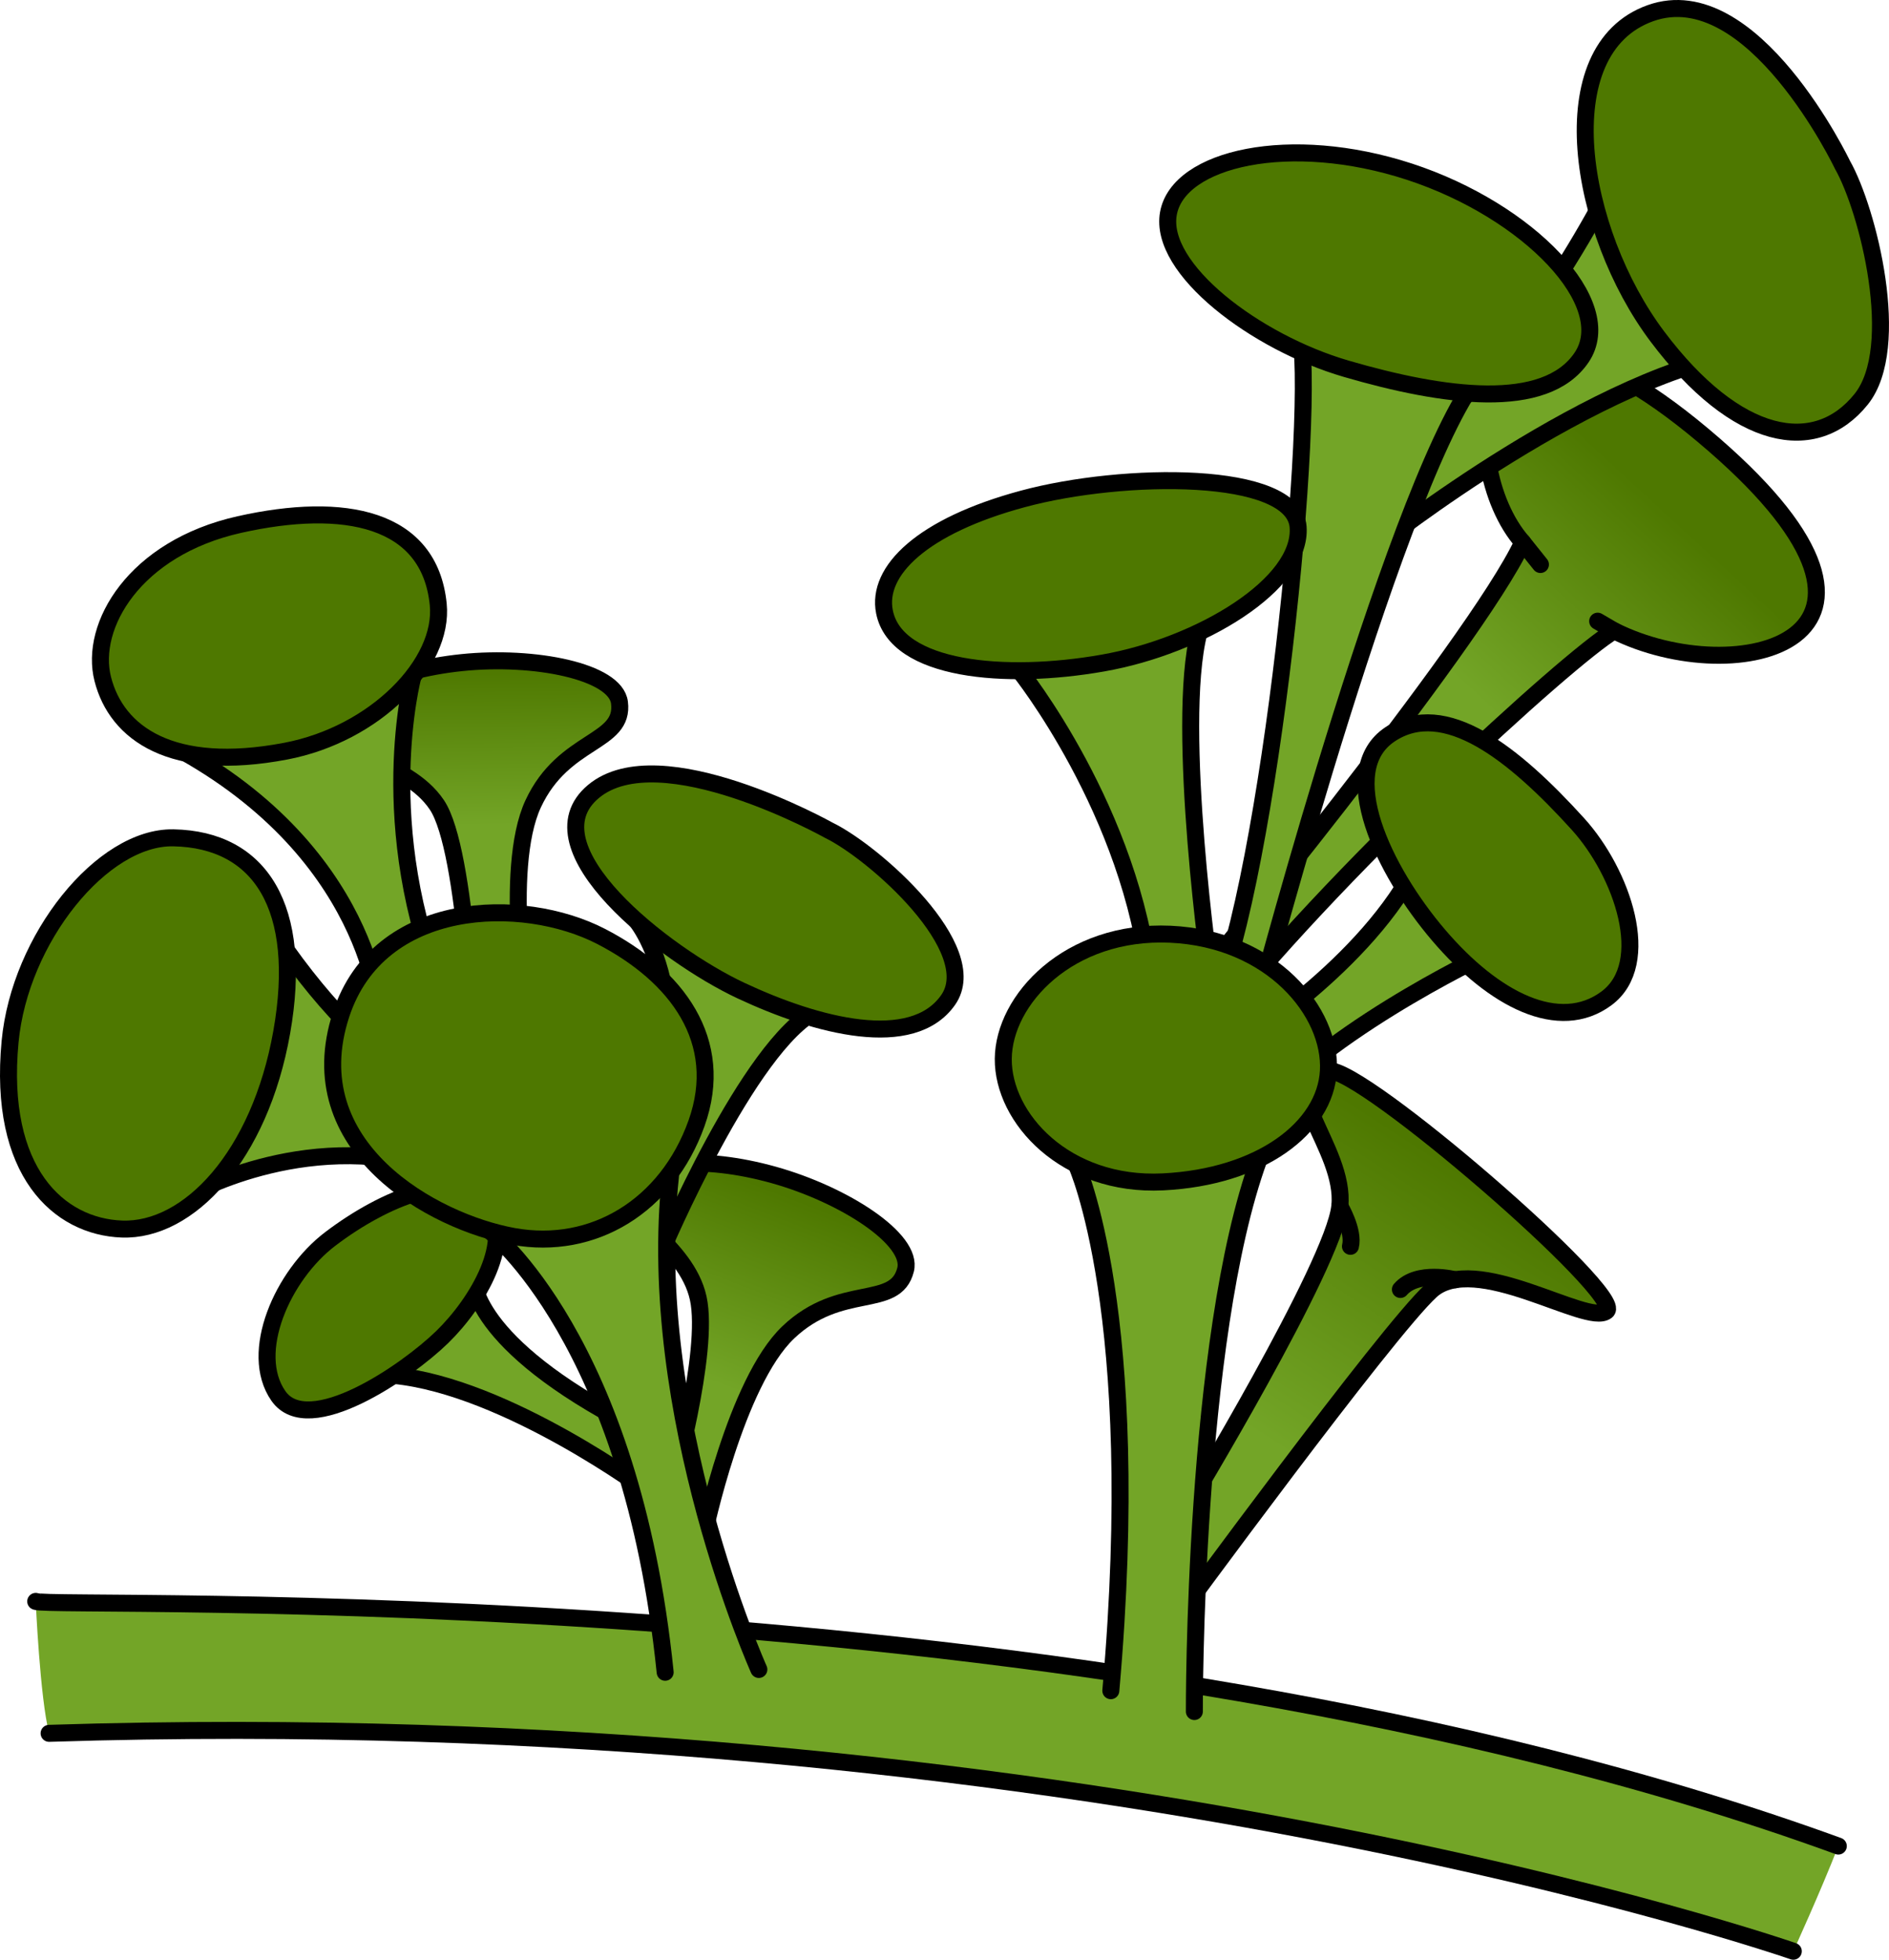
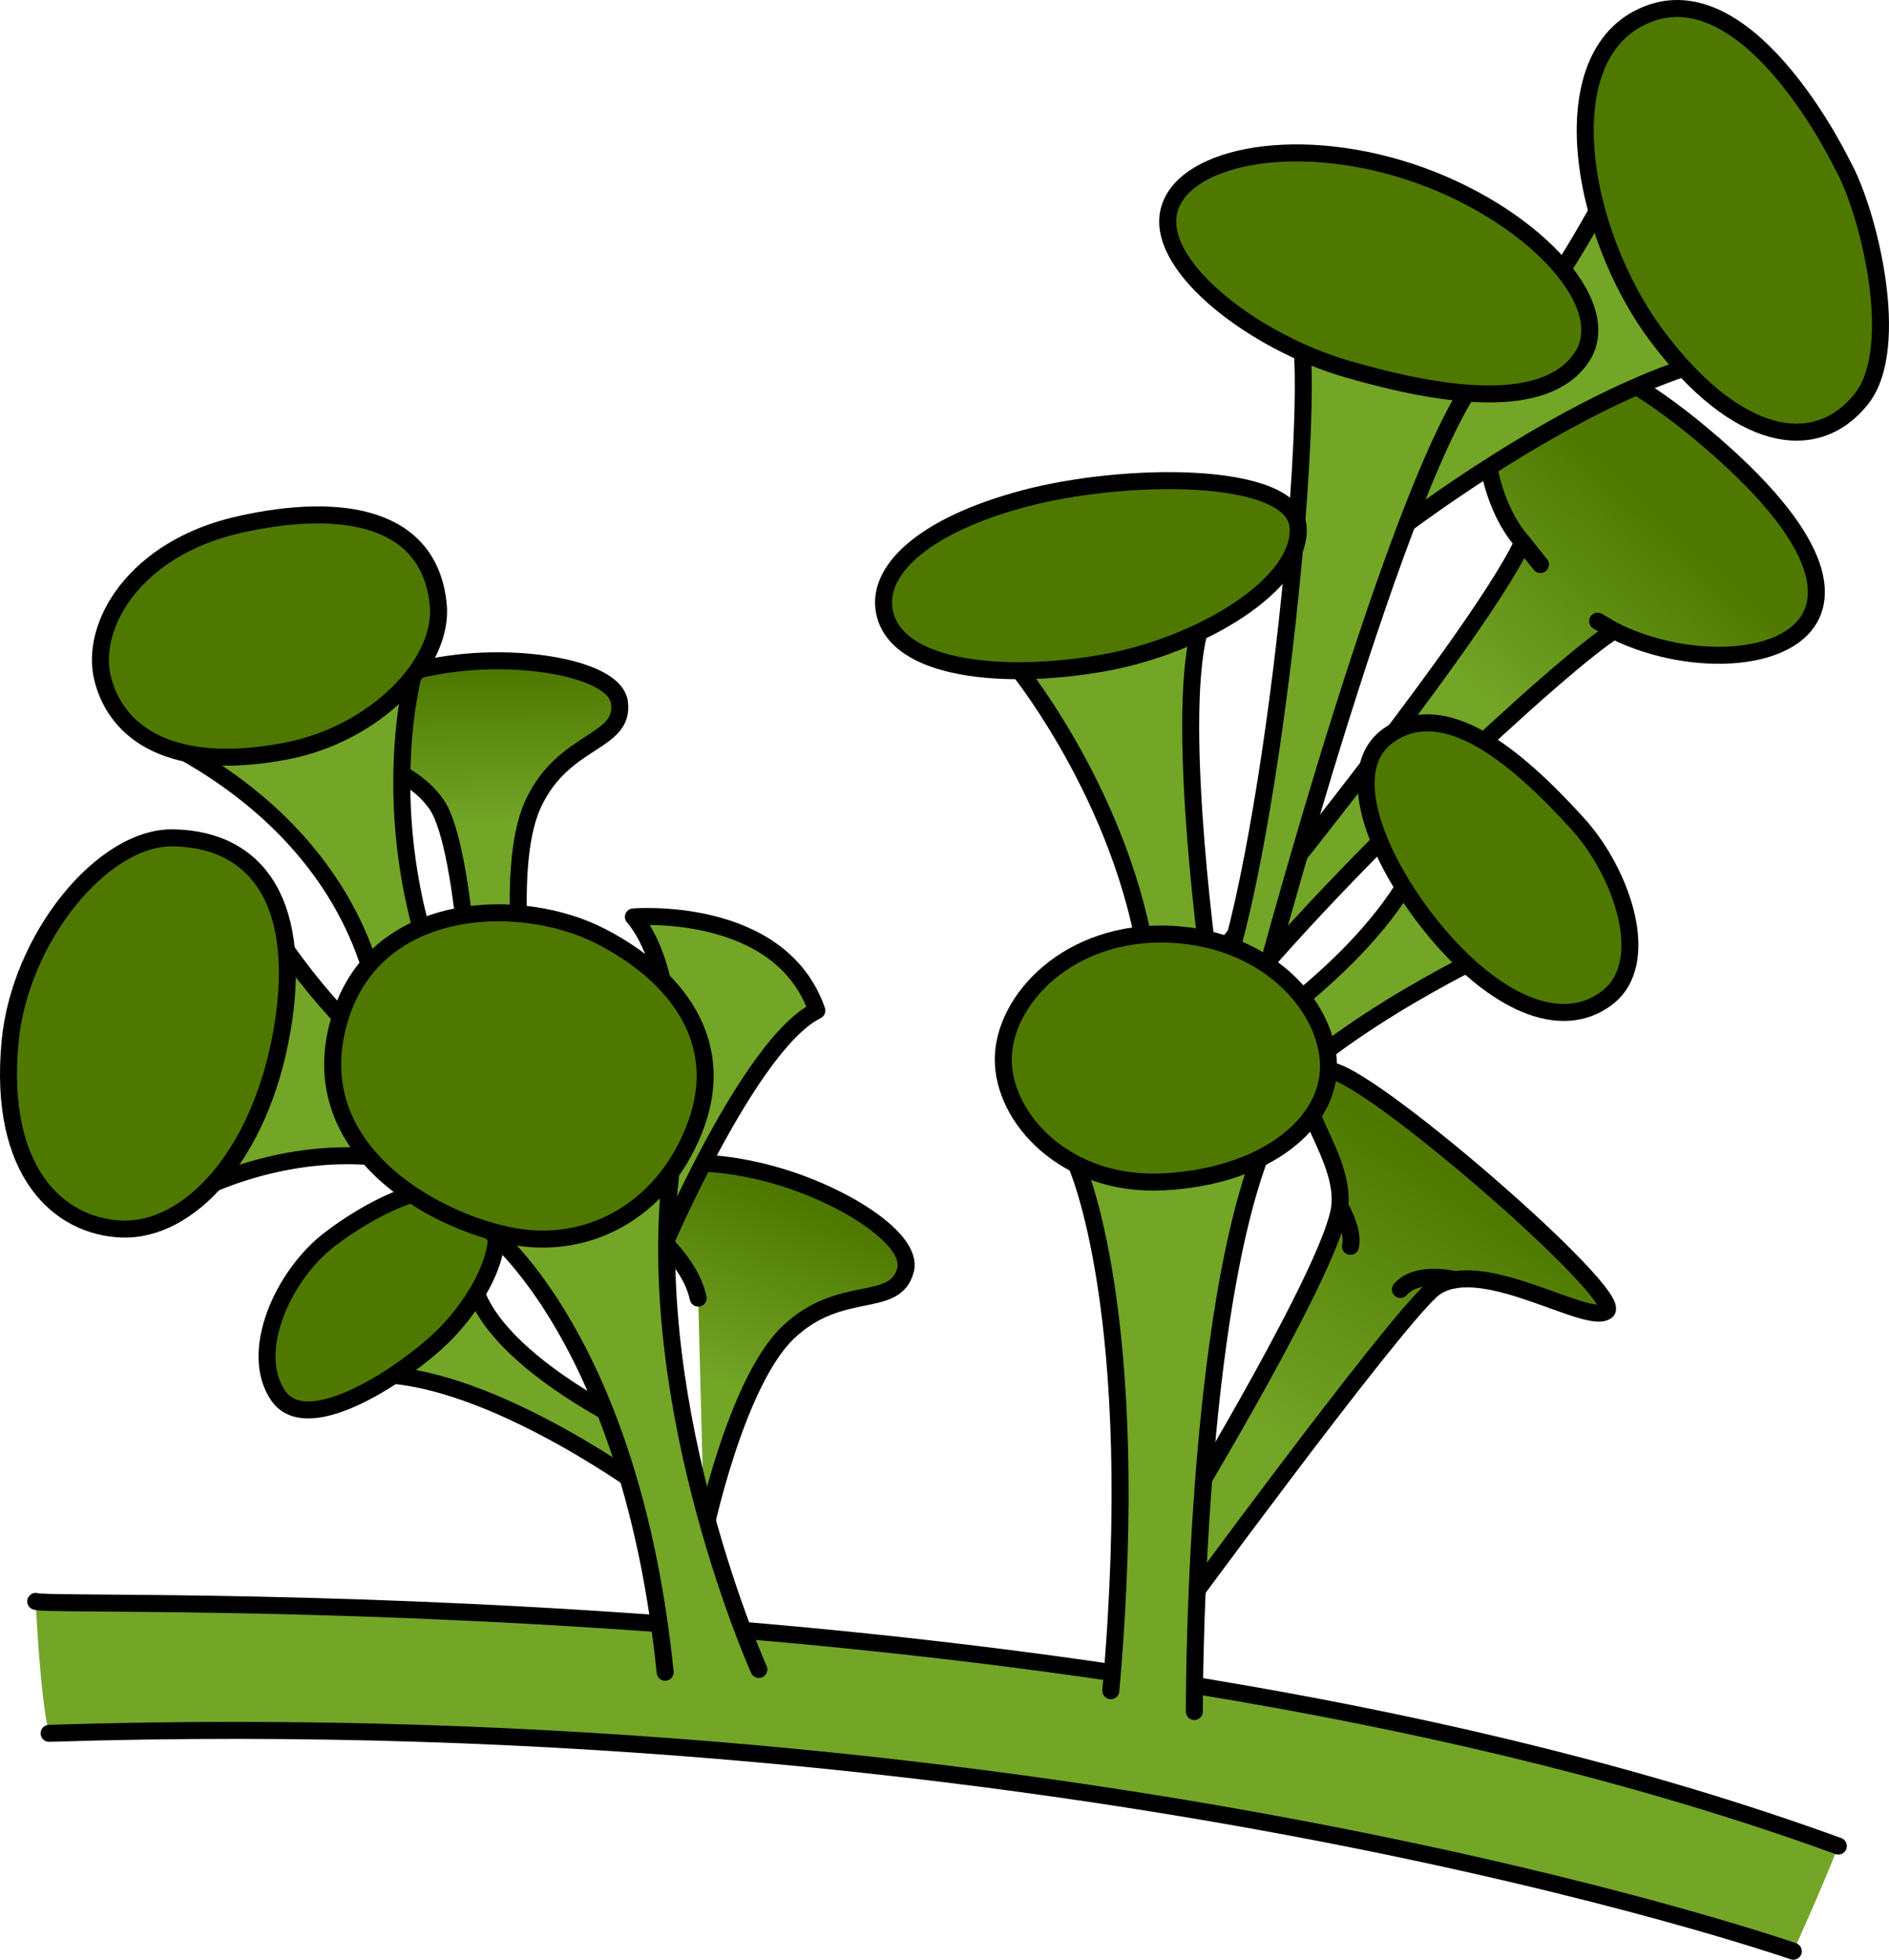
<svg xmlns="http://www.w3.org/2000/svg" version="1.1" id="Layer_1" x="0px" y="0px" width="111.171px" height="115.291px" viewBox="0 0 111.171 115.291" enable-background="new 0 0 111.171 115.291" xml:space="preserve">
  <g>
    <g>
      <path fill="#73A527" d="M2.102,94.21c0.744,0.467,61.675-1.771,106.086,14.394c-1.036,2.655-2.648,6.187-2.648,6.187    S63.253,100.045,2.89,101.971C2.354,99.902,2.102,94.21,2.102,94.21z" />
      <path fill="none" stroke="#000000" stroke-linecap="round" stroke-linejoin="round" stroke-miterlimit="10" d="M2.102,94.21    c0.744,0.467,61.675-1.771,106.086,14.394" />
      <path fill="none" stroke="#000000" stroke-linecap="round" stroke-linejoin="round" stroke-miterlimit="10" d="M105.539,114.791    c0,0-42.286-14.745-102.649-12.819" />
      <linearGradient id="SVGID_1_" gradientUnits="userSpaceOnUse" x1="-278.687" y1="546.432" x2="-278.187" y2="530.765" gradientTransform="matrix(0.757 0.653 -0.653 0.757 654.75 -190.575)">
        <stop offset="0" style="stop-color:#73A527" />
        <stop offset="1" style="stop-color:#4E7800" />
      </linearGradient>
      <path fill="url(#SVGID_1_)" stroke="#000000" stroke-linecap="round" stroke-linejoin="round" stroke-miterlimit="10" d="    M70.14,58.137c0,0,16.67-20.213,19.474-26.232c-4.094-4.622-3.408-18.495,11.28-5.727c13.355,11.61,1.274,14.514-5.898,10.932    c-2.692,1.59-16.754,14.42-23.931,23.688" />
      <path fill="#73A527" stroke="#000000" stroke-linecap="round" stroke-linejoin="round" stroke-miterlimit="10" d="M81.16,32.032    c0,0,13.009-10.301,22.089-11.358c-1.545-6.419-7.654-11.33-7.654-11.33s-6.654,14.229-14.62,17.883" />
      <path fill="#4E7800" stroke="#000000" stroke-linecap="round" stroke-linejoin="round" stroke-miterlimit="10" d="M108.433,9.698    c0,0-5.287-11.064-11.303-8.923c-6.016,2.145-4.244,12.838,0.413,19.028c4.659,6.188,9.304,7.031,11.991,3.683    C111.983,20.431,109.933,12.338,108.433,9.698z" />
      <path fill="#73A527" stroke="#000000" stroke-linecap="round" stroke-linejoin="round" stroke-miterlimit="10" d="M71.276,57.713    c0,0-2.137-14.976-0.712-20.523c-4.292-2.497-10.569,2.264-10.569,2.264s6.649,8.269,7.688,18.426" />
      <path fill="#73A527" stroke="#000000" stroke-linecap="round" stroke-linejoin="round" stroke-miterlimit="10" d="M72.636,61.606    c0,0,7.925-4.868,10.838-10.978c4.544,2.832,4.67,5.212,4.67,5.212s-9.286,4.237-14.016,9.507" />
      <linearGradient id="SVGID_2_" gradientUnits="userSpaceOnUse" x1="-257.728" y1="587.35" x2="-260.396" y2="568.016" gradientTransform="matrix(0.757 0.653 -0.653 0.757 654.75 -190.575)">
        <stop offset="0" style="stop-color:#73A527" />
        <stop offset="1" style="stop-color:#4E7800" />
      </linearGradient>
      <path fill="url(#SVGID_2_)" stroke="#000000" stroke-linecap="round" stroke-linejoin="round" stroke-miterlimit="10" d="    M69.786,88.767c0,0,8.699-14.357,9.064-17.803c0.367-3.446-4.165-7.419-0.672-7.967c1.903-0.298,17.523,13.231,16.372,14.132    c-1.151,0.904-7.733-3.561-10.331-1.196c-2.6,2.365-15.145,19.486-15.145,19.486" />
      <path fill="#73A527" stroke="#000000" stroke-linecap="round" stroke-linejoin="round" stroke-miterlimit="10" d="M74.192,58.406    c0,0,8.322-31.299,13.039-36.545c-0.39-4.954-6.805-7.493-10.768-2.688c1.094,4.671-1.732,32.415-5.105,40.015" />
      <path fill="#4E7800" stroke="#000000" stroke-linecap="round" stroke-linejoin="round" stroke-miterlimit="10" d="M76.396,31.003    c-0.244-3.348-10.277-3.25-16.197-1.653c-5.92,1.595-8.629,4.23-8.146,6.647c0.688,3.453,7.094,4.025,12.855,3.01    C70.668,37.994,76.643,34.353,76.396,31.003z" />
      <path fill="#73A527" stroke="#000000" stroke-linecap="round" stroke-linejoin="round" stroke-miterlimit="10" d="M70.29,100.689    c0,0-0.076-21.861,3.814-32.525c-6.982-3.327-10.771,0.321-10.771,0.321s4.014,8.714,2.041,30.979" />
      <path fill="#4E7800" stroke="#000000" stroke-linecap="round" stroke-linejoin="round" stroke-miterlimit="10" d="M78.179,62.998    c0.186-3.455-3.338-7.771-9.312-8.038c-5.974-0.263-9.798,3.862-9.823,7.334s3.646,7.517,9.395,7.236    C74.185,69.246,77.999,66.339,78.179,62.998z" />
      <path fill="#4E7800" stroke="#000000" stroke-linecap="round" stroke-linejoin="round" stroke-miterlimit="10" d="M92.866,48.477    c-3.768-4.155-7.853-7.415-11.058-5.278c-3.207,2.135-0.387,8.02,2.864,11.824c3.252,3.806,7.099,5.766,9.871,3.711    C97.316,56.676,95.471,51.352,92.866,48.477z" />
      <path fill="#4E7800" stroke="#000000" stroke-linecap="round" stroke-linejoin="round" stroke-miterlimit="10" d="M79.228,21.694    c5.725,1.669,11.707,2.503,13.85-0.661c2.143-3.162-3.111-8.637-10.127-10.932c-7.016-2.294-13.606-0.799-14.188,2.461    C68.181,15.82,73.886,20.137,79.228,21.694z" />
      <line fill="#4E7800" stroke="#000000" stroke-linecap="round" stroke-linejoin="round" stroke-miterlimit="10" x1="89.613" y1="31.905" x2="90.657" y2="33.21" />
      <line fill="#4E7800" stroke="#000000" stroke-linecap="round" stroke-linejoin="round" stroke-miterlimit="10" x1="94.995" y1="37.11" x2="94.025" y2="36.544" />
      <path fill="#73A527" stroke="#000000" stroke-linecap="round" stroke-linejoin="round" stroke-miterlimit="10" d="M85.644,75.288    c0,0-2.236-0.578-3.228,0.571" />
      <path fill="#73A527" stroke="#000000" stroke-linecap="round" stroke-linejoin="round" stroke-miterlimit="10" d="M78.851,70.964    c0,0,0.857,1.443,0.625,2.357" />
    </g>
    <path fill="#73A527" stroke="#000000" stroke-linecap="round" stroke-linejoin="round" stroke-miterlimit="10" d="M11.26,70.236   c0,0,7.216-4.077,14.953-1.243c1.946-3.248,1.976-4.17,1.976-4.17s-4.885,0.137-11.379-8.977   C7.629,58.815,11.26,70.236,11.26,70.236z" />
    <path fill="#73A527" stroke="#000000" stroke-linecap="round" stroke-linejoin="round" stroke-miterlimit="10" d="M38.222,87.801   c0,0-8.39-6.24-15.063-6.888c0.803-4.145,4.689-5.85,4.689-5.85s-0.401,3.561,8.535,8.388" />
    <path fill="#4E7800" stroke="#000000" stroke-linecap="round" stroke-linejoin="round" stroke-miterlimit="10" d="M10.204,49.289   c-4.188-0.08-9.038,5.929-9.61,11.989c-0.726,7.684,2.883,10.891,6.579,11.027c3.915,0.146,8.119-4.28,9.409-11.592   C17.872,53.404,15.336,49.387,10.204,49.289z" />
    <path fill="#4E7800" stroke="#000000" stroke-linecap="round" stroke-linejoin="round" stroke-miterlimit="10" d="M19.434,72.889   c-2.804,2.127-4.825,6.687-3.051,9.232c1.771,2.548,7.55-1.426,9.638-3.459c2.089-2.032,4.302-5.766,2.595-7.855   C26.912,68.72,22.632,70.456,19.434,72.889z" />
    <linearGradient id="SVGID_3_" gradientUnits="userSpaceOnUse" x1="-36.696" y1="98.319" x2="-37.666" y2="89.199" gradientTransform="matrix(0.996 0.091 -0.091 0.996 73.542 -46.011)">
      <stop offset="0" style="stop-color:#73A527" />
      <stop offset="1" style="stop-color:#4E7800" />
    </linearGradient>
    <path fill="url(#SVGID_3_)" stroke="#000000" stroke-linecap="round" stroke-linejoin="round" stroke-miterlimit="10" d="   M31.104,60.095c0,0-1.529-8.932,0.275-12.808c1.801-3.874,5.389-3.528,5.077-5.958c-0.233-1.833-5.001-2.787-9.269-2.349   c-4.271,0.441-7.836,2.096-7.76,4.146c0.049,1.282,4.476,1.535,6.283,4.224c1.809,2.689,2.207,15.04,2.207,15.04" />
    <linearGradient id="SVGID_4_" gradientUnits="userSpaceOnUse" x1="41.655" y1="81.221" x2="45.924" y2="70.162">
      <stop offset="0" style="stop-color:#73A527" />
      <stop offset="1" style="stop-color:#4E7800" />
    </linearGradient>
-     <path fill="url(#SVGID_4_)" stroke="#000000" stroke-linecap="round" stroke-linejoin="round" stroke-miterlimit="10" d="   M41.448,90.2c0,0,1.845-8.869,4.94-11.816c3.097-2.947,6.308-1.312,6.907-3.688c0.452-1.79-3.633-4.424-7.767-5.577   s-8.058-0.918-8.736,1.02c-0.426,1.21,3.602,3.065,4.299,6.229c0.699,3.164-1.589,11.271-1.589,11.271" />
+     <path fill="url(#SVGID_4_)" stroke="#000000" stroke-linecap="round" stroke-linejoin="round" stroke-miterlimit="10" d="   M41.448,90.2c0,0,1.845-8.869,4.94-11.816c3.097-2.947,6.308-1.312,6.907-3.688c0.452-1.79-3.633-4.424-7.767-5.577   s-8.058-0.918-8.736,1.02c-0.426,1.21,3.602,3.065,4.299,6.229" />
    <path fill="#73A527" stroke="#000000" stroke-linecap="round" stroke-linejoin="round" stroke-miterlimit="10" d="M38.934,73.597   c0,0,5.143-12.173,9.138-14.147c-2.163-6.231-10.794-5.508-10.794-5.508s5.073,5.312-0.781,18.321" />
    <path fill="#73A527" stroke="#000000" stroke-linecap="round" stroke-linejoin="round" stroke-miterlimit="10" d="M24.298,39.811   c0,0-2.354,8.828,1.881,18.873c-4.57,2.06-3.822,1.153-3.822,1.153s-0.371-9.923-12.705-16.224   C16.311,37.323,24.298,39.811,24.298,39.811z" />
-     <path fill="#4E7800" stroke="#000000" stroke-linecap="round" stroke-linejoin="round" stroke-miterlimit="10" d="M48.769,48.84   c0,0-9.93-5.552-13.847-2.274c-3.917,3.28,4.181,9.599,8.683,11.71c4.503,2.109,10.08,3.552,12.189,0.56   C57.902,55.843,51.449,50.139,48.769,48.84z" />
    <path fill="#73A527" stroke="#000000" stroke-linecap="round" stroke-linejoin="round" stroke-miterlimit="10" d="M44.66,98.214   c0,0-6.724-14.997-5.201-29.019c-7.097-1.289-10.663,3.198-10.663,3.198s8.347,6.38,10.35,25.986" />
    <path fill="#4E7800" stroke="#000000" stroke-linecap="round" stroke-linejoin="round" stroke-miterlimit="10" d="M35.385,55.094   c-4.636-2.398-13.082-2.204-15.31,4.582c-2.574,7.838,5.455,12.214,10.143,13.063c4.688,0.848,9.036-1.791,10.772-6.652   C42.728,61.225,39.81,57.384,35.385,55.094z" />
    <path fill="#4E7800" stroke="#000000" stroke-linecap="round" stroke-linejoin="round" stroke-miterlimit="10" d="M16.813,44.191   c5.25-0.999,9.33-5.16,8.977-8.645c-0.516-5.084-5.522-6.069-11.701-4.687c-6.181,1.384-8.841,5.967-8.041,9.09   C6.864,43.143,10.101,45.468,16.813,44.191z" />
  </g>
</svg>